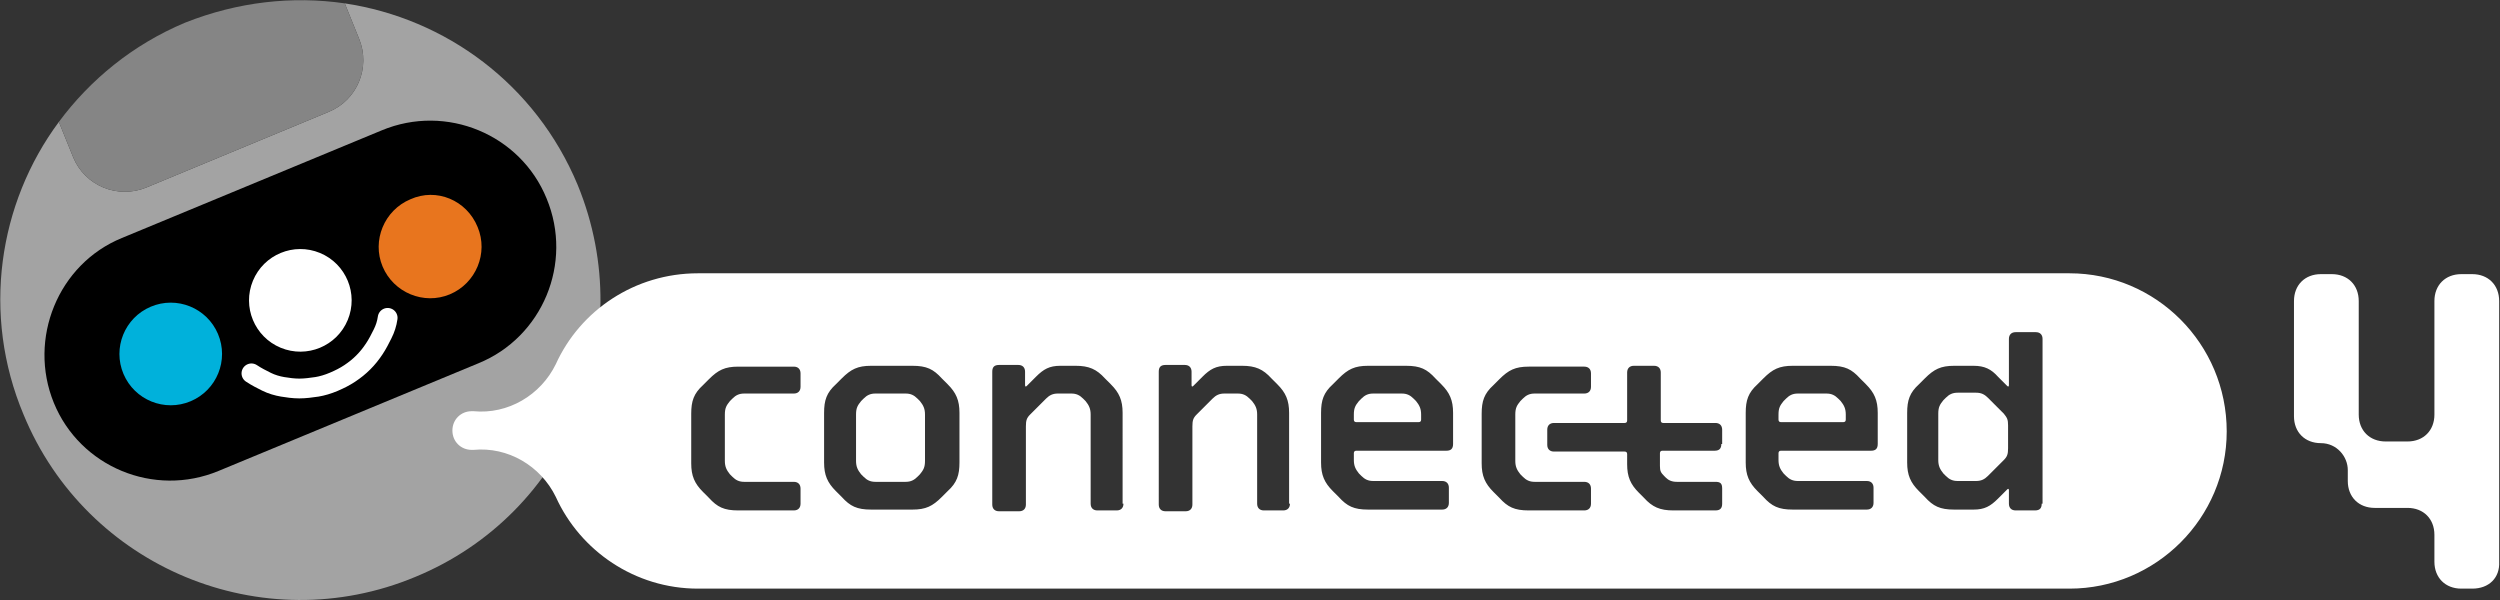
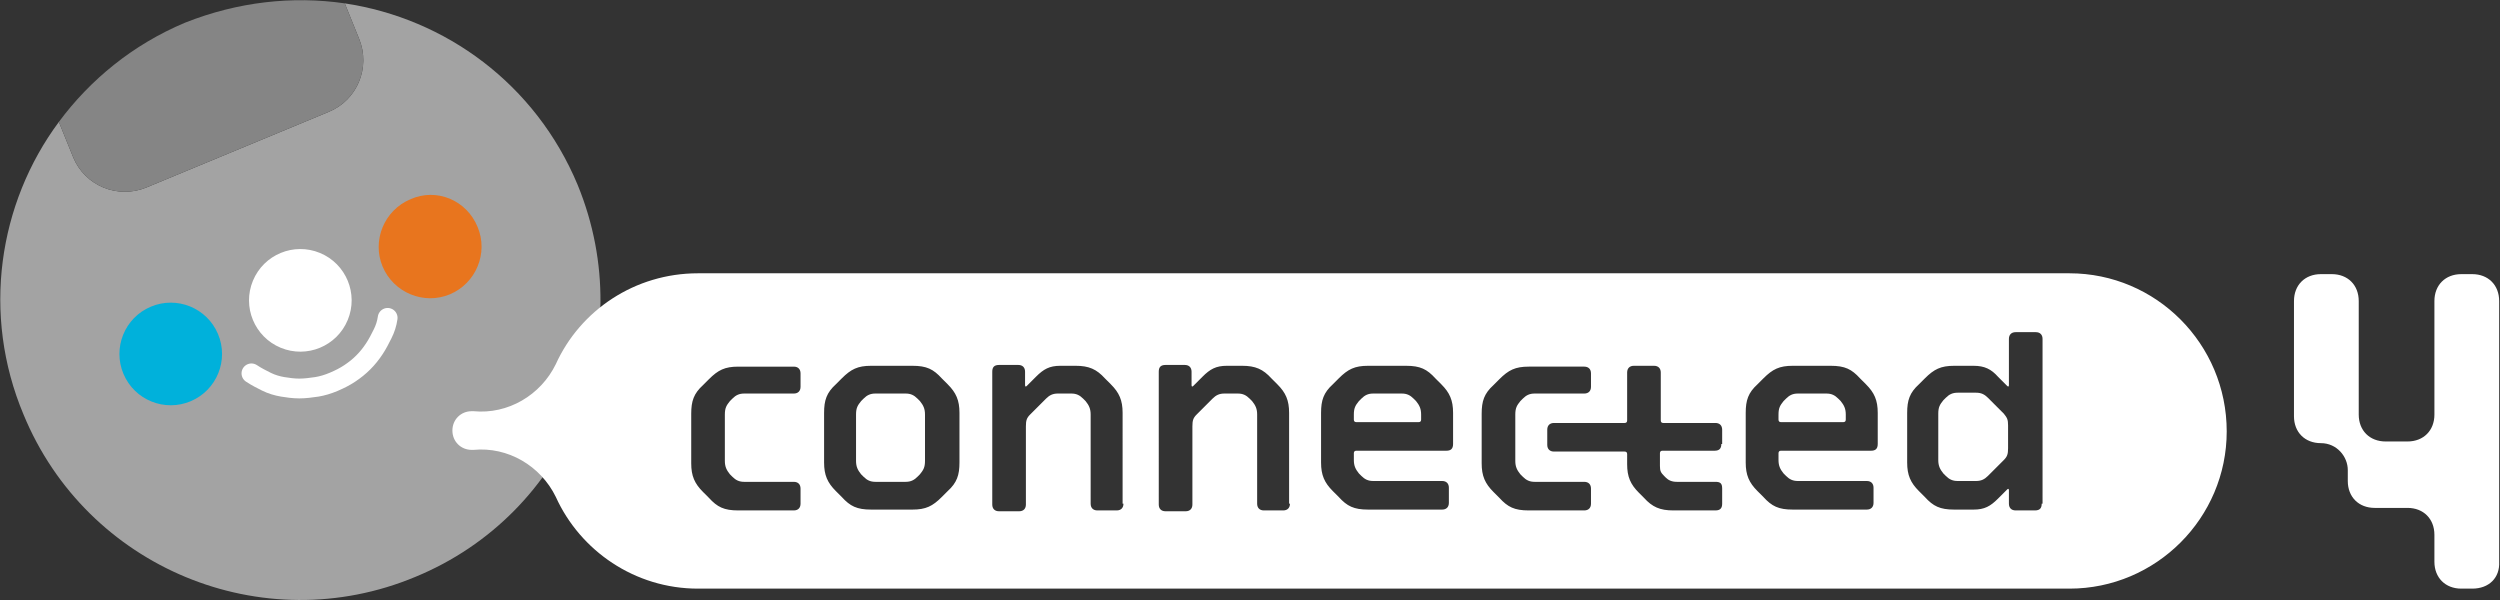
<svg xmlns="http://www.w3.org/2000/svg" version="1.1" id="Connected_4_Negativ" x="0px" y="0px" viewBox="0 0 297.3 71.4" style="enable-background:new 0 0 297.3 71.4;" xml:space="preserve">
  <rect x="0" y="0" width="297.3" height="71.4" fill="#333333" stroke="none" />
  <style type="text/css">
	.st0{fill:#A3A3A3;}
	.st1{fill:#858585;}
	.st2{fill:#FFFFFF;}
	.st3{fill:none;stroke:#FFFFFF;stroke-width:2.353;stroke-linecap:round;stroke-miterlimit:10;}
	.st4{fill:#00B1DB;}
	.st5{fill:#E8751E;}
</style>
  <g>
    <g>
      <g>
        <path class="st0" d="M41,0.4l1.7,4.2c1.4,3.4-0.2,7.3-3.6,8.7l-21.7,9c-3.4,1.4-7.3-0.2-8.7-3.6L7,14.5     c-7.2,9.7-9.2,22.9-4.2,34.8c7.5,18.2,28.4,26.9,46.6,19.3C67.6,61.1,76.2,40.3,68.7,22C63.7,10,53,2.2,41,0.4z" />
        <path class="st1" d="M17.4,22.3l21.7-9c3.4-1.4,5-5.3,3.6-8.7L41,0.4C34.8-0.5,28.3,0.2,22,2.7C15.8,5.3,10.7,9.5,7,14.5l1.7,4.2     C10.1,22.1,14,23.7,17.4,22.3z" />
-         <ellipse transform="matrix(0.921 -0.39 0.39 0.921 -14.811 11.236)" class="st2" cx="20.3" cy="42.1" rx="6.1" ry="6.1" />
-         <path class="st2" d="M56.8,27c1.3,3.1-0.2,6.7-3.3,8c-3.1,1.3-6.7-0.2-8-3.3c-1.3-3.1,0.2-6.7,3.3-8C51.9,22.3,55.5,23.8,56.8,27     z" />
-         <path d="M26,56c-7.7,3.2-16.5-0.5-19.6-8.1s0.5-16.5,8.1-19.6l30.9-12.8c7.7-3.2,16.5,0.5,19.6,8.1c3.2,7.7-0.5,16.5-8.1,19.6     L26,56z" />
        <path class="st3" d="M46.1,37.8c-0.1,0.7-0.3,1.3-0.6,1.9c-0.3,0.6-0.6,1.2-1,1.8c-0.4,0.6-0.8,1.1-1.3,1.6     c-0.5,0.5-1,0.9-1.6,1.3c-0.6,0.4-1.2,0.7-1.9,1c-0.7,0.3-1.4,0.5-2,0.6c-0.7,0.1-1.4,0.2-2.1,0.2c-0.7,0-1.4-0.1-2-0.2     s-1.3-0.3-1.9-0.6c-0.6-0.3-1.2-0.6-1.8-1" />
        <ellipse transform="matrix(0.383 -0.924 0.924 0.383 -10.944 55.032)" class="st2" cx="35.7" cy="35.7" rx="6.1" ry="6.1" />
        <ellipse transform="matrix(0.921 -0.39 0.39 0.921 -14.811 11.236)" class="st4" cx="20.3" cy="42.1" rx="6.1" ry="6.1" />
        <path class="st5" d="M56.8,27c1.3,3.1-0.2,6.7-3.3,8c-3.1,1.3-6.7-0.2-8-3.3c-1.3-3.1,0.2-6.7,3.3-8C51.9,22.3,55.5,23.8,56.8,27     z" />
      </g>
      <g>
        <g>
          <path class="st2" d="M246.1,32.5H83c-7.5,0-14,4.4-16.9,10.8c-1.8,3.7-5.7,6-9.8,5.6v0c-0.1,0-0.1,0-0.2,0c-1.3,0-2.3,1-2.3,2.3      c0,1.3,1,2.3,2.3,2.3c0.1,0,0.1,0,0.2,0v0c4.1-0.4,8,1.9,9.8,5.6C69,65.5,75.5,70,83,70h163.1c10.3,0,18.7-8.4,18.7-18.7      C264.8,40.9,256.4,32.5,246.1,32.5z M95.2,46c0,0.5-0.3,0.8-0.8,0.8h-5.9c-0.6,0-1,0.2-1.4,0.6l-0.3,0.3      c-0.4,0.5-0.6,0.8-0.6,1.6v5.5c0,0.7,0.2,1.1,0.6,1.6l0.3,0.3c0.4,0.4,0.8,0.6,1.4,0.6h5.9c0.5,0,0.8,0.3,0.8,0.8v1.8      c0,0.5-0.3,0.8-0.8,0.8h-6.6c-1.7,0-2.5-0.4-3.5-1.5l-0.7-0.7c-1-1-1.4-1.9-1.4-3.4v-5.9c0-1.5,0.3-2.4,1.4-3.4l0.7-0.7      c1.1-1.1,1.9-1.5,3.5-1.5h6.6c0.5,0,0.8,0.3,0.8,0.8V46z M114.1,55c0,1.5-0.3,2.4-1.4,3.4l-0.7,0.7c-1.1,1.1-1.9,1.5-3.5,1.5      h-4.9c-1.7,0-2.5-0.4-3.5-1.5l-0.7-0.7c-1-1-1.4-1.9-1.4-3.4v-5.9c0-1.5,0.3-2.4,1.4-3.4l0.7-0.7c1.1-1.1,1.9-1.5,3.5-1.5h4.9      c1.7,0,2.5,0.4,3.5,1.5l0.7,0.7c1,1,1.4,1.9,1.4,3.4V55z M133.6,59.9c0,0.5-0.3,0.8-0.8,0.8h-2.3c-0.5,0-0.8-0.3-0.8-0.8V49.3      c0-0.7-0.2-1.1-0.6-1.6l-0.3-0.3c-0.4-0.4-0.8-0.6-1.4-0.6h-1.6c-0.6,0-1,0.2-1.4,0.6l-1.9,1.9c-0.4,0.4-0.5,0.7-0.5,1.4v9.3      c0,0.5-0.3,0.8-0.8,0.8h-2.4c-0.5,0-0.8-0.3-0.8-0.8V44.2c0-0.5,0.2-0.8,0.8-0.8h2.3c0.5,0,0.8,0.3,0.8,0.8v1.6      c0,0.2,0.1,0.2,0.2,0.1l1.1-1.1c0.9-0.9,1.6-1.3,2.9-1.3h1.8c1.6,0,2.5,0.4,3.5,1.5l0.7,0.7c1,1,1.4,1.9,1.4,3.4V59.9z       M153.4,59.9c0,0.5-0.3,0.8-0.8,0.8h-2.3c-0.5,0-0.8-0.3-0.8-0.8V49.3c0-0.7-0.2-1.1-0.6-1.6l-0.3-0.3c-0.4-0.4-0.8-0.6-1.4-0.6      h-1.6c-0.6,0-1,0.2-1.4,0.6l-1.9,1.9c-0.4,0.4-0.5,0.7-0.5,1.4v9.3c0,0.5-0.3,0.8-0.8,0.8h-2.4c-0.5,0-0.8-0.3-0.8-0.8V44.2      c0-0.5,0.2-0.8,0.8-0.8h2.3c0.5,0,0.8,0.3,0.8,0.8v1.6c0,0.2,0.1,0.2,0.2,0.1l1.1-1.1c0.9-0.9,1.6-1.3,2.9-1.3h1.8      c1.6,0,2.5,0.4,3.5,1.5l0.7,0.7c1,1,1.4,1.9,1.4,3.4V59.9z M172.8,52.8c0,0.6-0.3,0.8-0.8,0.8h-10.7c-0.2,0-0.3,0.1-0.3,0.3v0.8      c0,0.7,0.2,1.1,0.6,1.6l0.3,0.3c0.4,0.4,0.8,0.6,1.4,0.6h8.2c0.5,0,0.8,0.3,0.8,0.8v1.8c0,0.5-0.3,0.8-0.8,0.8h-8.8      c-1.7,0-2.5-0.4-3.5-1.5l-0.7-0.7c-1-1-1.4-1.9-1.4-3.4v-5.9c0-1.5,0.3-2.4,1.4-3.4l0.7-0.7c1.1-1.1,1.9-1.5,3.5-1.5h4.5      c1.7,0,2.5,0.4,3.5,1.5l0.7,0.7c1,1,1.4,1.9,1.4,3.4V52.8z M189.2,59.9c0,0.5-0.3,0.8-0.8,0.8h-6.6c-1.7,0-2.5-0.4-3.5-1.5      l-0.7-0.7c-1-1-1.4-1.9-1.4-3.4v-5.9c0-1.5,0.3-2.4,1.4-3.4l0.7-0.7c1.1-1.1,1.9-1.5,3.5-1.5h6.6c0.5,0,0.8,0.3,0.8,0.8V46      c0,0.5-0.3,0.8-0.8,0.8h-5.9c-0.6,0-1,0.2-1.4,0.6l-0.3,0.3c-0.4,0.5-0.6,0.8-0.6,1.6v5.5c0,0.7,0.2,1.1,0.6,1.6l0.3,0.3      c0.4,0.4,0.8,0.6,1.4,0.6h5.9c0.5,0,0.8,0.3,0.8,0.8V59.9z M204.7,52.8c0,0.5-0.2,0.8-0.8,0.8h-6.2c-0.2,0-0.3,0.1-0.3,0.3v1.5      c0,0.6,0.1,0.8,0.5,1.2l0.2,0.2c0.3,0.3,0.7,0.5,1.3,0.5h4.6c0.6,0,0.8,0.2,0.8,0.8v1.8c0,0.5-0.2,0.8-0.8,0.8h-5      c-1.6,0-2.5-0.4-3.5-1.5l-0.6-0.6c-1-1-1.4-1.9-1.4-3.4V54c0-0.2-0.1-0.3-0.3-0.3h-8.4c-0.5,0-0.8-0.3-0.8-0.8v-1.8      c0-0.5,0.3-0.8,0.8-0.8h8.4c0.2,0,0.3-0.1,0.3-0.3v-5.7c0-0.5,0.3-0.8,0.8-0.8h2.4c0.5,0,0.8,0.3,0.8,0.8v5.7      c0,0.2,0.1,0.3,0.3,0.3h6.2c0.5,0,0.8,0.3,0.8,0.8V52.8z M223.3,52.8c0,0.6-0.3,0.8-0.8,0.8h-10.7c-0.2,0-0.3,0.1-0.3,0.3v0.8      c0,0.7,0.2,1.1,0.6,1.6l0.3,0.3c0.4,0.4,0.8,0.6,1.4,0.6h8.2c0.5,0,0.8,0.3,0.8,0.8v1.8c0,0.5-0.3,0.8-0.8,0.8h-8.8      c-1.7,0-2.5-0.4-3.5-1.5l-0.7-0.7c-1-1-1.4-1.9-1.4-3.4v-5.9c0-1.5,0.3-2.4,1.4-3.4l0.7-0.7c1.1-1.1,1.9-1.5,3.5-1.5h4.5      c1.7,0,2.5,0.4,3.5,1.5l0.7,0.7c1,1,1.4,1.9,1.4,3.4V52.8z M242.8,59.9c0,0.5-0.2,0.8-0.8,0.8h-2.3c-0.5,0-0.8-0.3-0.8-0.8v-1.6      c0-0.2-0.1-0.2-0.2-0.1l-1.1,1.1c-0.9,0.9-1.6,1.3-2.9,1.3h-2.3c-1.7,0-2.5-0.4-3.5-1.5l-0.7-0.7c-1-1-1.4-1.9-1.4-3.4v-5.9      c0-1.5,0.3-2.4,1.4-3.4l0.7-0.7c1.1-1.1,1.9-1.5,3.5-1.5h2.3c1.3,0,2.1,0.4,2.9,1.3l1.1,1.1c0.1,0.1,0.2,0.1,0.2-0.1v-5.5      c0-0.5,0.3-0.8,0.8-0.8h2.4c0.5,0,0.8,0.3,0.8,0.8V59.9z" />
        </g>
        <path class="st2" d="M101.8,54.8c0,0.7,0.2,1.1,0.6,1.6l0.3,0.3c0.4,0.4,0.8,0.6,1.4,0.6h3.6c0.6,0,1-0.2,1.4-0.6l0.3-0.3     c0.4-0.5,0.6-0.8,0.6-1.6v-5.5c0-0.7-0.2-1.1-0.6-1.6l-0.3-0.3c-0.4-0.4-0.8-0.6-1.4-0.6h-3.6c-0.6,0-1,0.2-1.4,0.6l-0.3,0.3     c-0.4,0.5-0.6,0.8-0.6,1.6V54.8z" />
        <path class="st2" d="M163.3,46.8c-0.6,0-1,0.2-1.4,0.6l-0.3,0.3c-0.4,0.5-0.6,0.8-0.6,1.6v0.6c0,0.2,0.1,0.3,0.3,0.3h7.4     c0.2,0,0.3-0.1,0.3-0.3v-0.6c0-0.7-0.2-1.1-0.6-1.6l-0.3-0.3c-0.4-0.4-0.8-0.6-1.4-0.6H163.3z" />
        <path class="st2" d="M213.8,46.8c-0.6,0-1,0.2-1.4,0.6l-0.3,0.3c-0.4,0.5-0.6,0.8-0.6,1.6v0.6c0,0.2,0.1,0.3,0.3,0.3h7.4     c0.2,0,0.3-0.1,0.3-0.3v-0.6c0-0.7-0.2-1.1-0.6-1.6l-0.3-0.3c-0.4-0.4-0.8-0.6-1.4-0.6H213.8z" />
        <path class="st2" d="M238.8,50.6c0-0.7-0.1-0.9-0.5-1.4l-1.9-1.9c-0.4-0.4-0.8-0.6-1.4-0.6h-2.2c-0.6,0-1,0.2-1.4,0.6l-0.3,0.3     c-0.4,0.5-0.6,0.8-0.6,1.6v5.5c0,0.7,0.2,1.1,0.6,1.6l0.3,0.3c0.4,0.4,0.8,0.6,1.4,0.6h2.2c0.6,0,1-0.2,1.4-0.6l1.9-1.9     c0.4-0.4,0.5-0.7,0.5-1.4V50.6z" />
      </g>
    </g>
    <g>
      <g>
        <path class="st2" d="M294,70h-1.3c-1.9,0-3.2-1.3-3.2-3.2v-3.2c0-1.9-1.3-3.2-3.2-3.2h-3.9c-1.9,0-3.2-1.3-3.2-3.2v-1.3     c0-1.6-1.3-3.2-3.2-3.2c-1.9,0-3.2-1.3-3.2-3.2V35.8c0-1.9,1.3-3.2,3.2-3.2h1.3c1.9,0,3.2,1.3,3.2,3.2v13.5     c0,1.9,1.3,3.2,3.2,3.2h2.6c1.9,0,3.2-1.3,3.2-3.2V35.8c0-1.9,1.3-3.2,3.2-3.2h1.3c1.9,0,3.2,1.3,3.2,3.2v31     C297.3,68.7,296,70,294,70z" />
      </g>
    </g>
  </g>
</svg>